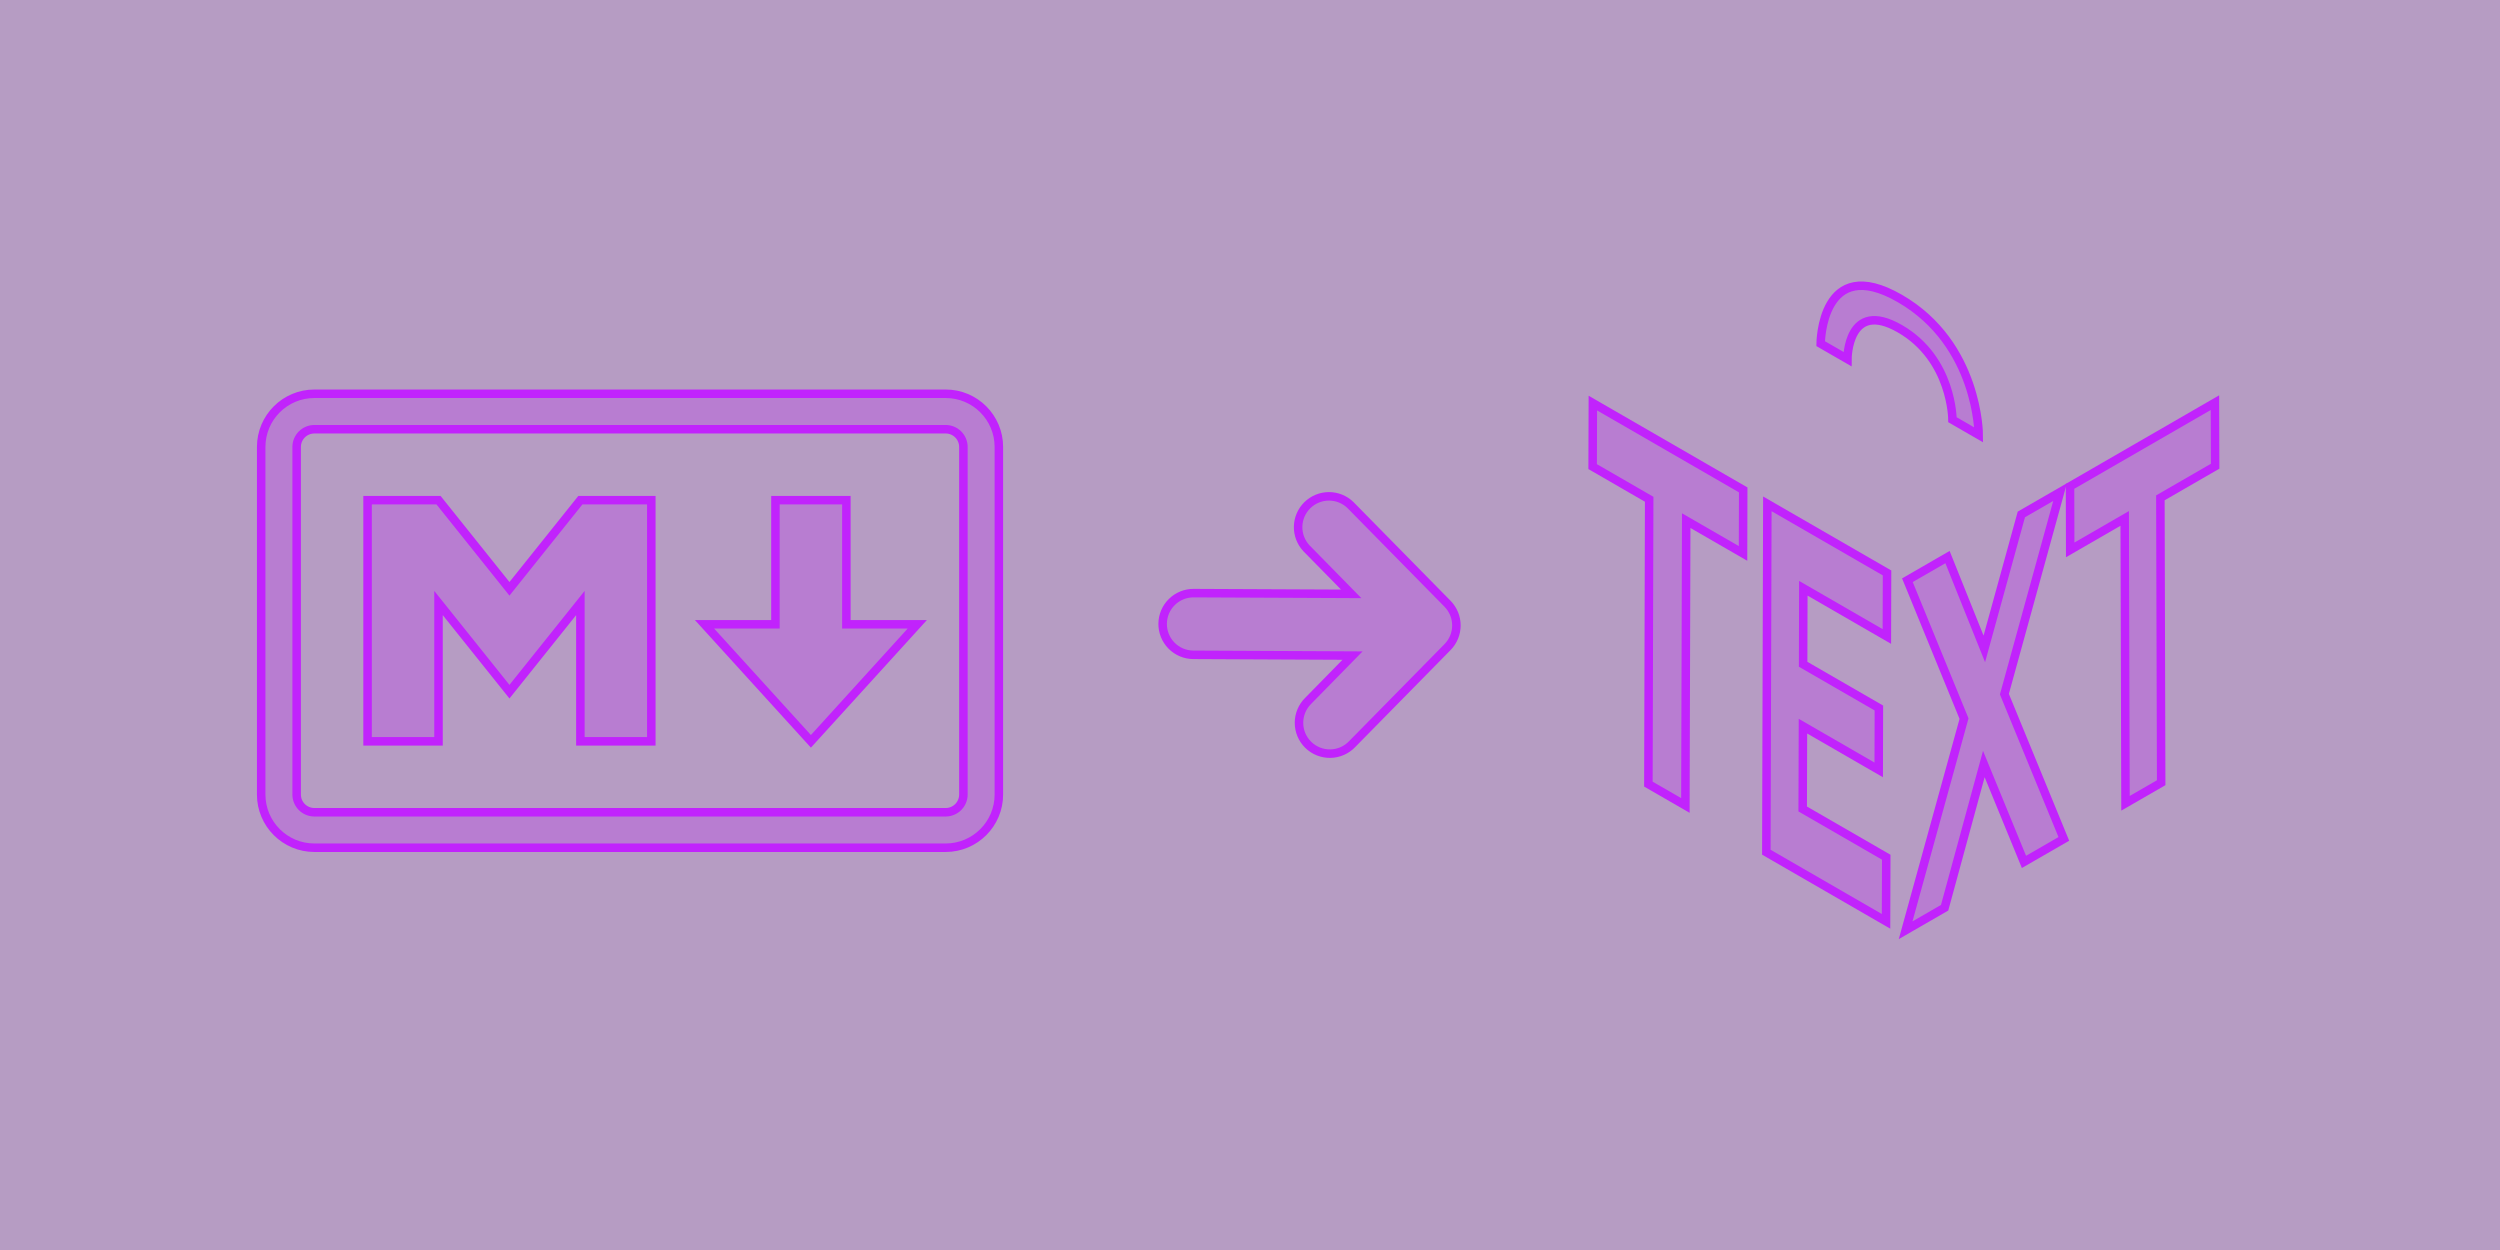
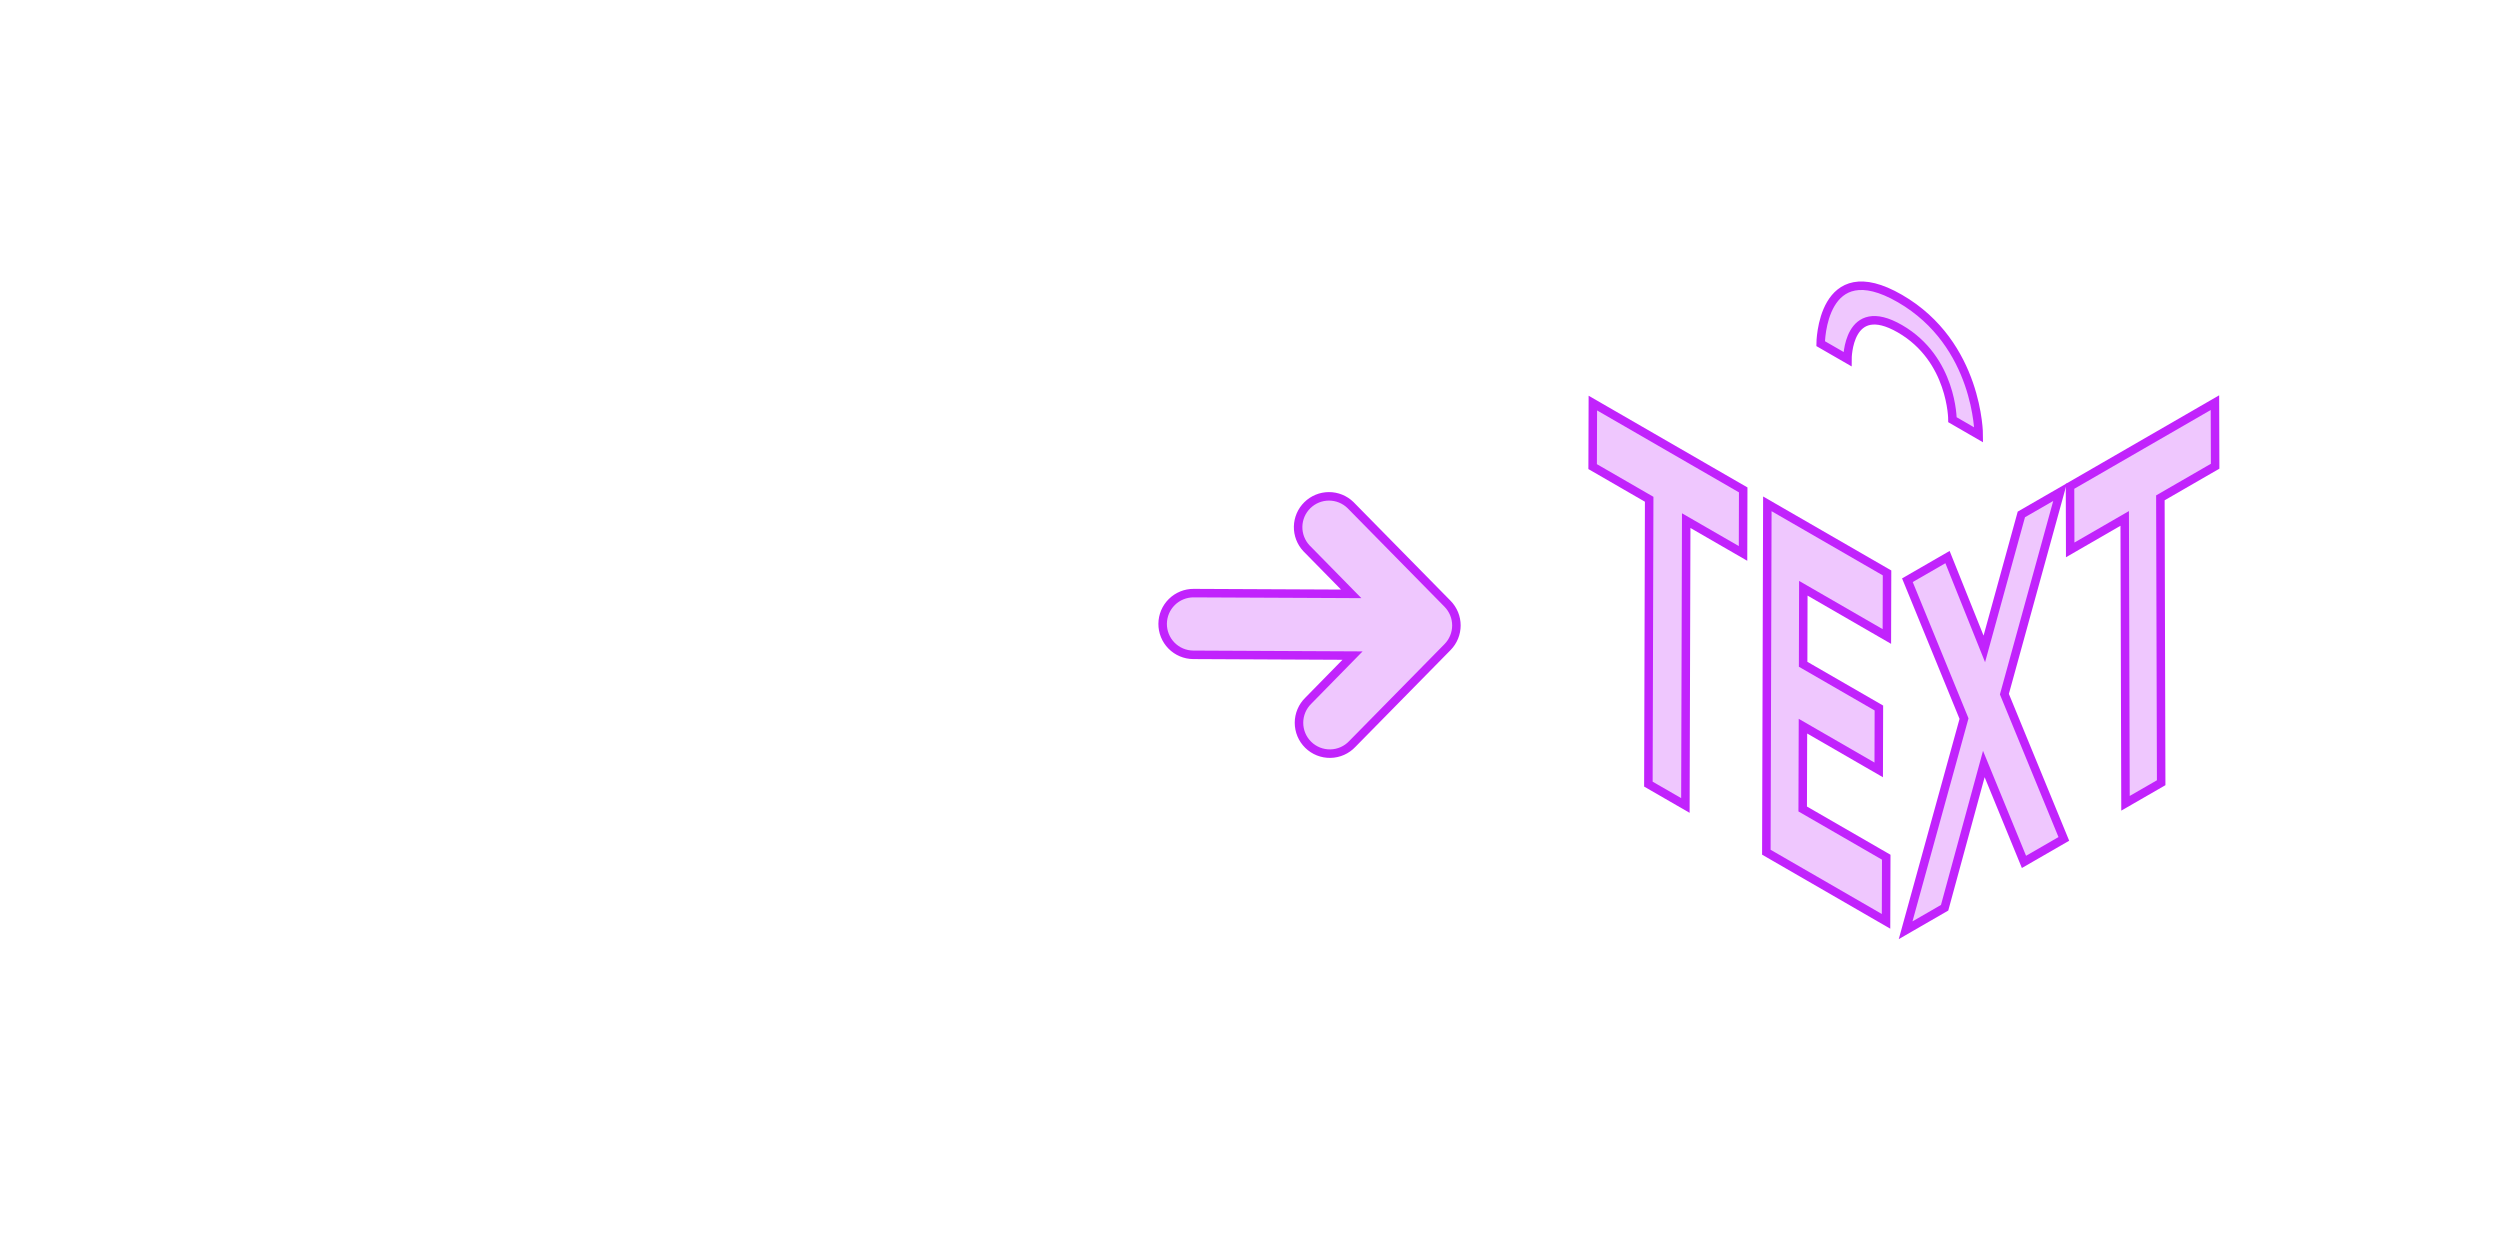
<svg xmlns="http://www.w3.org/2000/svg" fill="none" viewBox="0 0 294 147" height="147" width="294">
  <g clip-path="url(#clip0_1398_161)">
-     <path fill-opacity="0.5" fill="#6E3A89" d="M0 0H294V147H0V0Z" />
    <path stroke="#C123FC" fill-opacity="0.25" fill="#C123FC" d="M205.001 57.612L204.981 65.084L198.299 61.227L198.202 94.725L193.85 92.212L193.943 58.714L187.295 54.874L187.319 47.402L205.001 57.612Z" />
    <path stroke="#C123FC" fill-opacity="0.25" fill="#C123FC" d="M221.916 67.376L221.895 74.852L212.071 69.179L212.048 78.119L220.957 83.262L220.937 90.54L212.027 85.397L211.997 95.137L221.822 100.807L221.798 108.349L207.722 100.22L207.839 59.251L221.916 67.376Z" />
    <path stroke="#C123FC" fill-opacity="0.25" fill="#C123FC" d="M242.265 57.87L235.717 81.633L242.707 98.655L238.019 101.359L233.298 89.846L228.687 106.751L224.1 109.398L230.969 84.508L224.311 68.234L229.026 65.513L233.355 76.312L237.711 60.497L242.265 57.87Z" />
    <path stroke="#C123FC" fill-opacity="0.25" fill="#C123FC" d="M260.477 47.352L260.5 54.827L254.06 58.547L254.154 92.048L249.959 94.467L249.865 60.966L243.455 64.668L243.435 57.193L260.477 47.352Z" />
    <path stroke="#C123FC" fill-opacity="0.25" fill="#C123FC" d="M214.108 40.412C214.108 40.412 214.172 29.75 223.434 35.108C232.695 40.466 232.699 51.145 232.699 51.145L229.609 49.359C229.609 49.359 229.609 42.228 223.434 38.663C217.258 35.098 217.258 42.228 217.258 42.228L214.108 40.412Z" />
    <path stroke="#C123FC" fill-opacity="0.25" fill="#C123FC" d="M156.279 58.37C157.227 58.367 158.138 58.736 158.818 59.397L170.235 71.008C170.9 71.687 171.274 72.6 171.274 73.551C171.274 74.502 170.9 75.415 170.235 76.093L159.041 87.478L159.033 87.486C158.702 87.838 158.304 88.121 157.863 88.317C157.421 88.513 156.944 88.619 156.461 88.628C155.978 88.638 155.498 88.551 155.049 88.373C154.6 88.194 154.191 87.928 153.846 87.589C153.501 87.251 153.228 86.846 153.041 86.4C152.855 85.954 152.76 85.475 152.761 84.992C152.762 84.508 152.86 84.03 153.048 83.585C153.237 83.141 153.512 82.738 153.859 82.401L153.867 82.392L158.23 77.943L159.058 77.098L157.875 77.092L140.323 77.008H140.324C139.362 77 138.442 76.61 137.768 75.924C137.093 75.238 136.719 74.311 136.727 73.349C136.735 72.387 137.125 71.467 137.811 70.793C138.497 70.118 139.424 69.743 140.386 69.751H140.388L157.703 69.832L158.903 69.838L158.062 68.982L153.636 64.475C152.991 63.785 152.641 62.871 152.659 61.926C152.678 60.978 153.068 60.075 153.744 59.411C154.421 58.746 155.33 58.372 156.279 58.37Z" />
-     <path stroke="#C123FC" fill-opacity="0.25" fill="#C123FC" d="M36.971 50.478C35.819 50.478 34.886 51.412 34.886 52.563V93.437C34.886 94.588 35.819 95.522 36.971 95.522H111.211C112.362 95.522 113.296 94.588 113.296 93.437V52.563C113.296 51.412 112.362 50.478 111.211 50.478H36.971ZM30.715 52.563C30.715 49.108 33.516 46.307 36.971 46.307H111.211C114.666 46.307 117.467 49.108 117.467 52.563V93.437C117.467 96.892 114.666 99.693 111.211 99.693H36.971C33.516 99.693 30.715 96.892 30.715 93.437V52.563Z" clip-rule="evenodd" fill-rule="evenodd" />
-     <path stroke="#C123FC" fill-opacity="0.25" fill="#C123FC" d="M43.227 87.18V58.819H51.569L59.911 69.246L68.252 58.819H76.594V87.18H68.252V70.915L59.911 81.341L51.569 70.915V87.18H43.227ZM95.362 87.18L82.85 73.417H91.191V58.819H99.533V73.417H107.874L95.362 87.18Z" />
  </g>
  <defs>
    <clipPath id="clip0_1398_161">
      <rect fill="white" height="147" width="294" />
    </clipPath>
  </defs>
</svg>